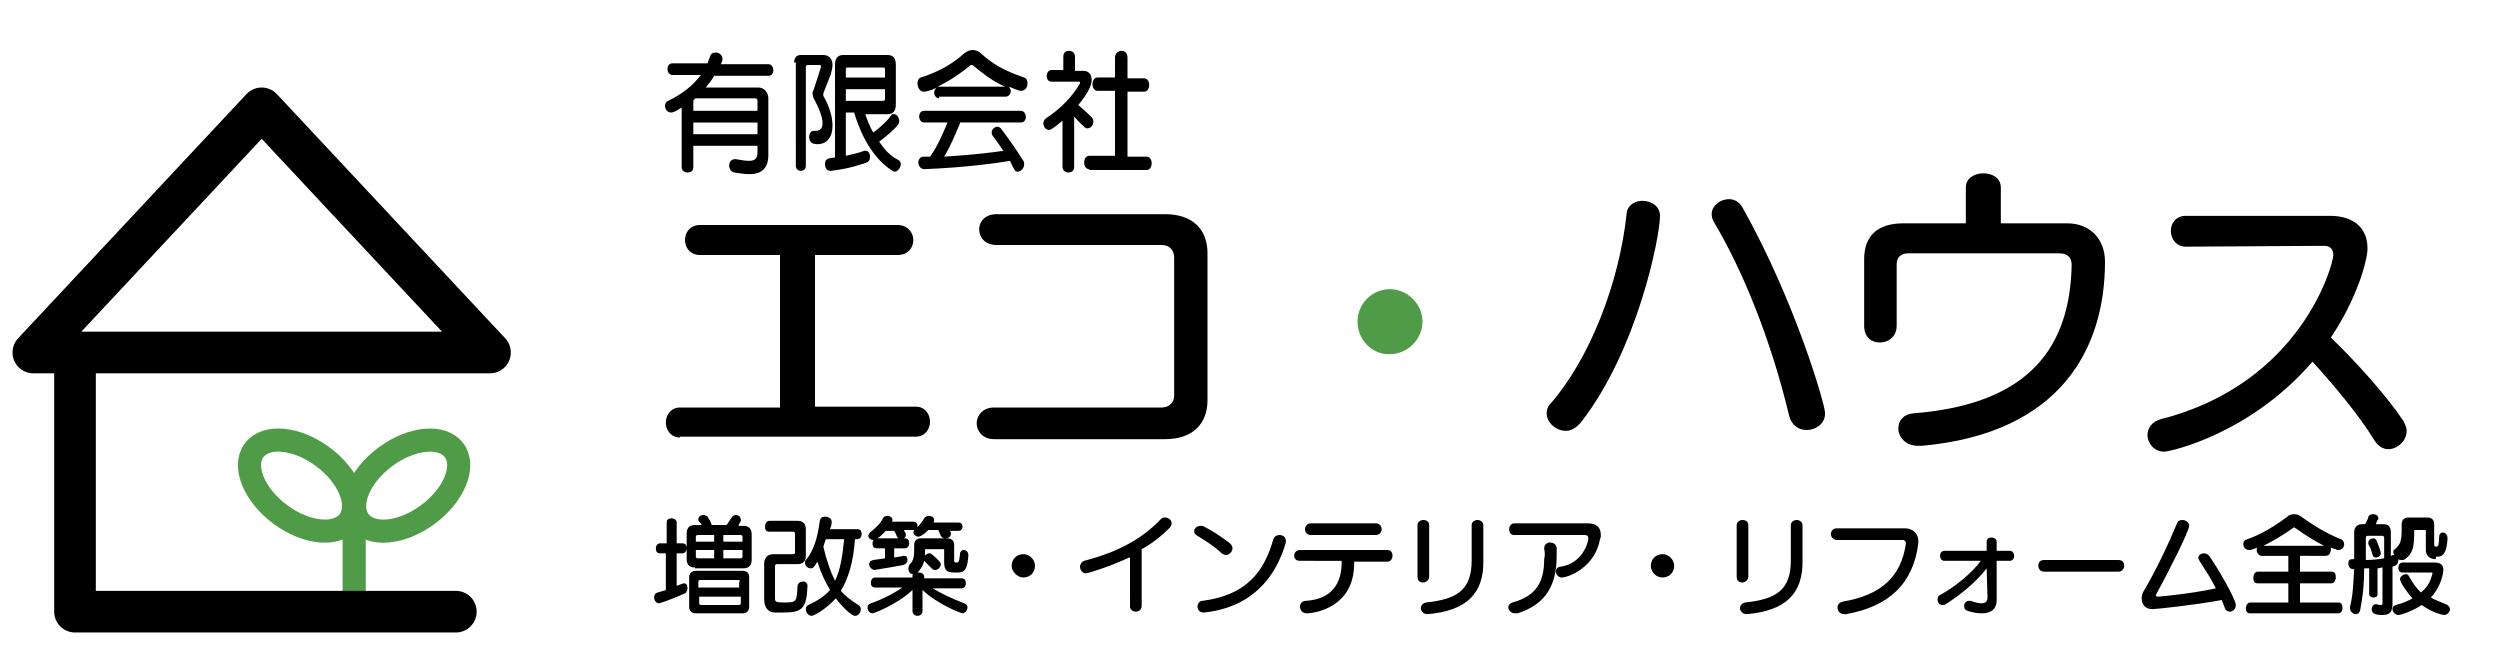
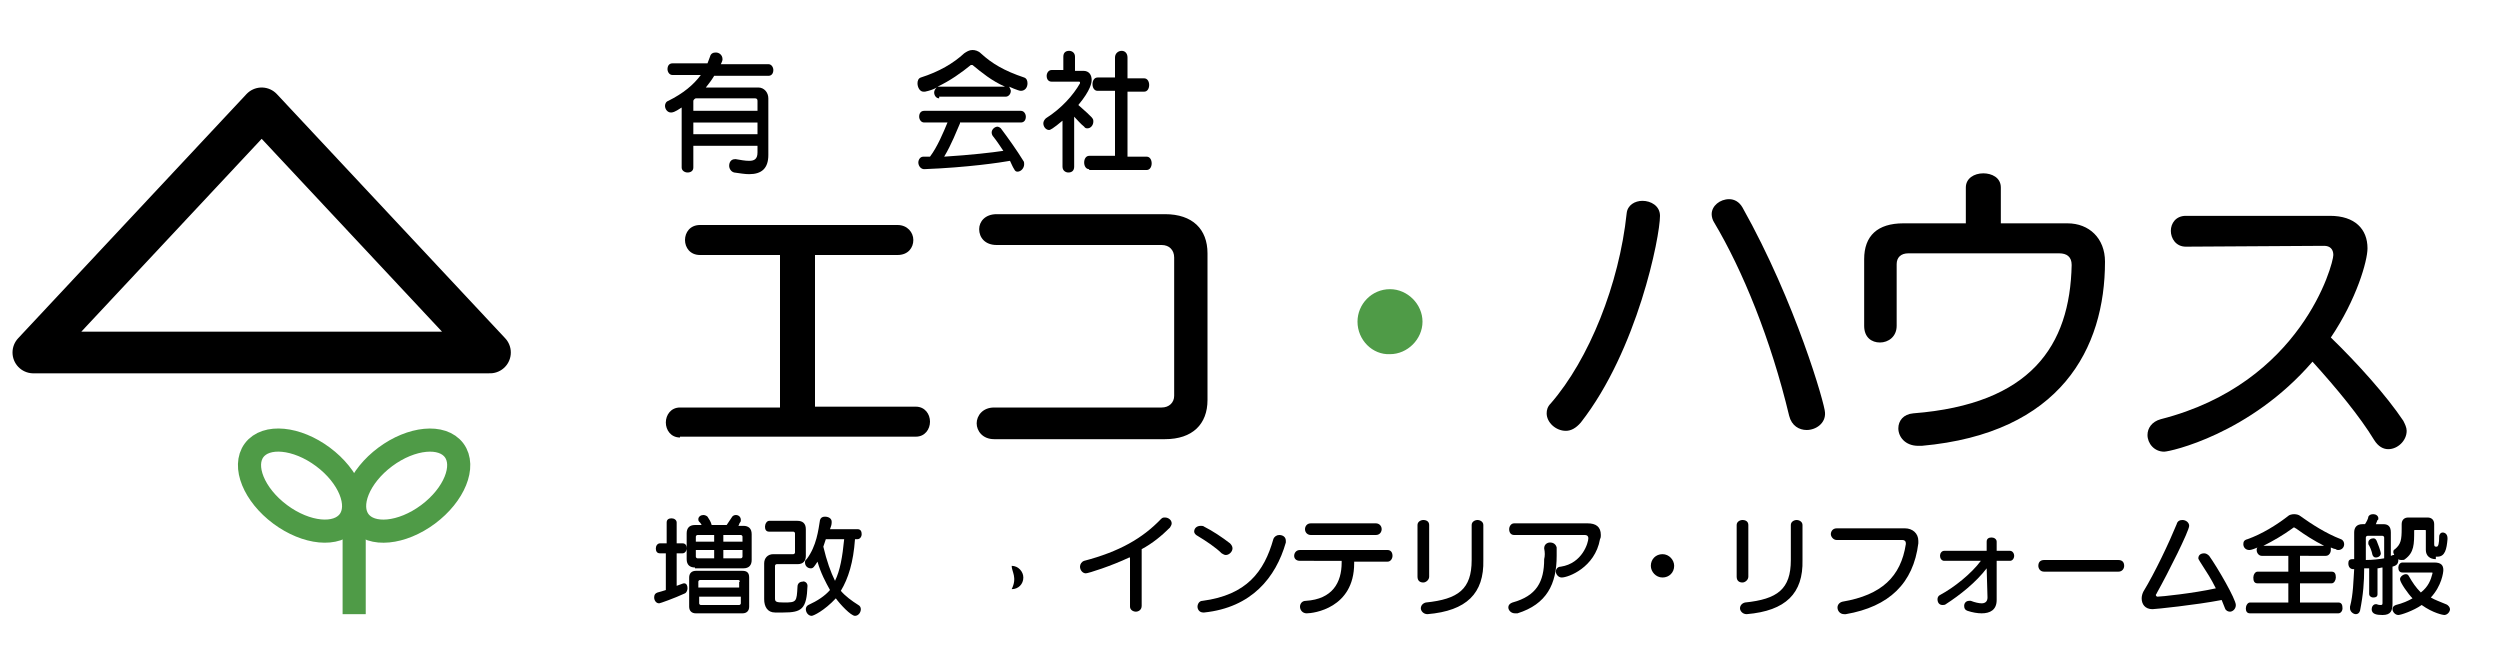
<svg xmlns="http://www.w3.org/2000/svg" version="1.1" id="レイヤー_1" x="0px" y="0px" viewBox="0 0 300 80" style="enable-background:new 0 0 300 80;" xml:space="preserve">
  <style type="text/css">
	.st0{fill:#4F9B47;}
	.st1{fill:none;stroke:#4F9B47;stroke-width:2.776;stroke-miterlimit:10;}
	.st2{fill:none;stroke:#000000;stroke-width:4.997;stroke-linecap:round;stroke-linejoin:round;stroke-miterlimit:10;}
</style>
  <g>
    <g>
      <path d="M90.9,17.5h-7.7v2.6c0,0.4-0.3,0.6-0.7,0.6c-0.3,0-0.7-0.2-0.7-0.6v-7.2c-0.9,0.6-1.1,0.6-1.3,0.6c-0.4,0-0.7-0.4-0.7-0.8    c0-0.2,0.1-0.5,0.4-0.6c1.8-0.9,3-1.9,3.9-3.1h-3.4c-0.4,0-0.6-0.4-0.6-0.7c0-0.4,0.2-0.7,0.6-0.7h4.2c0.1-0.3,0.2-0.5,0.3-0.8    c0.1-0.4,0.4-0.5,0.7-0.5c0.4,0,0.8,0.3,0.8,0.8c0,0.1,0,0.2-0.2,0.6h5.7c0.4,0,0.6,0.4,0.6,0.7c0,0.4-0.2,0.7-0.6,0.7h-6.5    c-0.3,0.5-0.6,0.9-1,1.4h6.3c0.7,0,1.2,0.6,1.2,1.3v6.8c0,1.6-0.8,2.3-2.3,2.3c-0.5,0-1.1-0.1-1.8-0.2c-0.4-0.1-0.6-0.5-0.6-0.8    c0-0.4,0.2-0.8,0.7-0.8c0,0,0.1,0,0.1,0c0.6,0.1,1.1,0.2,1.6,0.2c0.6,0,1-0.2,1-1V17.5z M90.9,12.1c0-0.2-0.1-0.3-0.3-0.3h-7.1    c-0.1,0-0.3,0.2-0.3,0.3v1.2h7.7V12.1z M90.9,14.7h-7.7v1.4h7.7V14.7z" />
-       <path d="M95.3,7.5c0-0.6,0.3-0.9,0.8-0.9h2.7c0.8,0,1.1,0.6,1.1,1.2c0,0.3-0.1,0.7-0.2,1.1l-0.9,2.3c0,0,0,0,0,0.1    c0,0,0,0.1,0,0.2c0.8,1.4,1.1,2.6,1.1,3.6c0,1.4-0.7,2.2-1.8,2.2c-0.6,0-1-0.2-1-0.9c0-0.3,0.2-0.7,0.5-0.7h0.1c0.1,0,0.1,0,0.2,0    c0.5,0,0.8-0.3,0.8-0.9c0-0.7-0.3-1.6-1.1-3.1c0-0.1-0.1-0.3-0.1-0.5c0-0.1,0-0.2,0.1-0.3l0.9-2.8c0,0,0-0.1,0-0.1    c0-0.1,0-0.2-0.1-0.2h-1.5c-0.1,0-0.2,0.1-0.2,0.2v11.9c0,0.4-0.3,0.6-0.6,0.6c-0.3,0-0.6-0.2-0.6-0.6V7.5z M103.8,13.6    c0.2,0.6,0.5,1.5,1,2.3c0.7-0.5,1.7-1.4,2.1-2c0.1-0.2,0.2-0.2,0.4-0.2c0.3,0,0.6,0.4,0.6,0.8c0,0.1,0,0.3-0.1,0.4    c-0.4,0.6-1.5,1.5-2.3,2.1c0.6,0.9,1.3,1.7,2.3,2.2c0.2,0.1,0.3,0.3,0.3,0.5c0,0.4-0.4,0.9-0.7,0.9c-0.1,0-0.2,0-0.3-0.1    c-2.9-1.8-4.2-5.6-4.6-7h-1v5.2c0.9-0.2,1.7-0.4,2.2-0.6c0.1,0,0.1,0,0.2,0c0.3,0,0.5,0.3,0.5,0.7c0,0.3-0.1,0.6-0.4,0.7    c-0.8,0.3-2.4,0.8-4.3,1h-0.1c-0.4,0-0.6-0.4-0.6-0.8c0-0.7,0.4-0.7,1.2-0.8V7.8c0-0.8,0.3-1.2,1-1.2h5.3c0.7,0,1,0.4,1,1.2v4.7    c0,0.8-0.3,1.2-1,1.2H103.8z M106.2,8.3c0-0.2-0.1-0.2-0.2-0.2h-4.3c-0.2,0-0.2,0.1-0.2,0.2v1h4.7V8.3z M106.2,10.7h-4.7v1.4h4.5    c0.1,0,0.2-0.1,0.2-0.2V10.7z" />
      <path d="M112.7,11.8c-0.4,0-0.6-0.4-0.6-0.7c0-0.2,0.1-0.4,0.3-0.6c-0.3,0.2-0.9,0.4-1.4,0.5c-0.1,0-0.1,0-0.2,0    c-0.4,0-0.7-0.5-0.7-1c0-0.3,0.1-0.6,0.4-0.7c2.2-0.7,3.9-1.7,5.2-2.9c0.3-0.2,0.6-0.4,1-0.4c0.3,0,0.7,0.1,1,0.4    c1.3,1.2,2.8,2.1,5.2,2.9c0.3,0.1,0.4,0.4,0.4,0.7c0,0.5-0.3,0.9-0.8,0.9c-0.3,0-1.4-0.5-1.4-0.5c0.1,0.2,0.2,0.4,0.2,0.5    c0,0.4-0.3,0.7-0.6,0.7H112.7z M115.2,14.8c-0.4,0.9-1,2.5-1.9,4c3.2-0.2,5.8-0.5,7.1-0.7c-0.4-0.6-0.8-1.2-1.2-1.7    c-0.1-0.1-0.2-0.3-0.2-0.5c0-0.4,0.4-0.7,0.7-0.7c0.1,0,0.3,0.1,0.4,0.2c0.9,1.2,1.9,2.6,2.7,3.9c0.1,0.1,0.1,0.3,0.1,0.4    c0,0.5-0.4,0.9-0.8,0.9c-0.2,0-0.3-0.1-0.4-0.3c-0.2-0.3-0.3-0.6-0.5-1c-1.1,0.2-5.1,0.8-10.3,1h0c-0.4,0-0.7-0.4-0.7-0.8    c0-0.3,0.2-0.7,0.6-0.7c0.3,0,0.5,0,0.8,0c0.9-1.2,1.6-2.9,2.1-4.1h-2.8c-0.4,0-0.6-0.4-0.6-0.7c0-0.4,0.2-0.7,0.6-0.7h11.6    c0.4,0,0.6,0.4,0.6,0.7c0,0.4-0.2,0.7-0.6,0.7H115.2z M120.6,10.4c-1.6-0.7-2.8-1.7-3.9-2.6c0,0-0.1,0-0.1,0c0,0-0.1,0-0.1,0    c-1.1,0.9-2.5,1.9-4,2.6H120.6z" />
      <path d="M127.6,14.4c-1.3,1.1-1.6,1.2-1.7,1.2c-0.4,0-0.7-0.4-0.7-0.8c0-0.2,0.1-0.4,0.3-0.6c1.9-1.2,3.3-2.8,4.1-4.2    c0,0,0-0.1,0-0.1c0,0,0-0.1-0.1-0.1h-3.3c-0.4,0-0.6-0.3-0.6-0.7c0-0.3,0.2-0.7,0.6-0.7h1.4V6.8c0-0.5,0.3-0.7,0.7-0.7    c0.3,0,0.7,0.2,0.7,0.7v1.7h1c0.7,0,1,0.5,1,1.1c0,0.3-0.1,1.2-1.6,3c1.8,1.6,1.8,1.6,1.8,2c0,0.4-0.3,0.8-0.7,0.8    c-0.1,0-0.3,0-0.4-0.2c-0.4-0.3-0.9-0.9-1.2-1.2V20c0,0.5-0.3,0.7-0.7,0.7c-0.3,0-0.7-0.2-0.7-0.7V14.4z M130.7,20.3    c-0.4,0-0.6-0.4-0.6-0.8c0-0.4,0.2-0.8,0.6-0.8h3.1v-7.8h-2.1c-0.4,0-0.6-0.4-0.6-0.8c0-0.4,0.2-0.8,0.6-0.8h2.1V6.9    c0-0.5,0.4-0.8,0.8-0.8c0.4,0,0.7,0.3,0.7,0.8v2.5h2c0.4,0,0.6,0.4,0.6,0.8c0,0.4-0.2,0.8-0.6,0.8h-2v7.8h2.3    c0.4,0,0.6,0.4,0.6,0.8c0,0.4-0.2,0.8-0.6,0.8H130.7z" />
    </g>
    <g>
      <path d="M81.6,52.5c-1.1,0-1.7-0.9-1.7-1.8c0-0.9,0.6-1.8,1.7-1.8h12V30.6H84c-1.2,0-1.8-0.9-1.8-1.8c0-0.9,0.6-1.8,1.8-1.8h23.7    c1.2,0,1.9,0.9,1.9,1.8c0,0.9-0.6,1.8-1.9,1.8h-9.9v18.2h12.1c1.1,0,1.7,0.9,1.7,1.8c0,0.9-0.6,1.8-1.7,1.8H81.6z" />
      <path d="M119.3,52.7c-1.4,0-2.1-1-2.1-1.9s0.7-1.9,2.1-1.9h20.1c0.9,0,1.5-0.6,1.5-1.4V30.9c0-0.9-0.6-1.5-1.5-1.5h-19.8    c-1.4,0-2.1-0.9-2.1-1.9c0-0.9,0.7-1.8,2.1-1.8h20.2c3.3,0,5.1,1.8,5.1,4.7V48c0,2.9-1.8,4.7-5.1,4.7H119.3z" />
      <path class="st0" d="M162.9,38.6c0-2.1,1.7-3.9,3.9-3.9c2.1,0,3.9,1.8,3.9,3.9c0,2.1-1.8,3.9-3.9,3.9    C164.7,42.6,162.9,40.8,162.9,38.6z" />
      <path d="M187.9,51.7c-1.2,0-2.3-1-2.3-2.1c0-0.4,0.1-0.8,0.5-1.2c4.6-5.3,8.2-14.3,9.1-22.8c0.1-1,1-1.5,1.9-1.5    c1,0,2.1,0.6,2.1,1.8c0,2.5-2.7,16.1-9.5,24.8C189.1,51.4,188.5,51.7,187.9,51.7z M216.8,51.6c-0.9,0-1.8-0.5-2.1-1.7    c-2.2-9.2-5.6-17.5-9-23.2c-0.2-0.3-0.3-0.7-0.3-1c0-1,1-1.8,2.1-1.8c0.6,0,1.2,0.3,1.6,1c6.4,11.4,9.9,23.7,9.9,24.6    C219.1,50.8,217.9,51.6,216.8,51.6z" />
      <path d="M230.2,53.5c-1.6,0-2.4-1.1-2.4-2.1c0-0.9,0.6-1.7,1.8-1.8c14.1-1.1,18.8-8.1,19-17.8c0-1-0.6-1.4-1.5-1.4H229    c-0.9,0-1.4,0.5-1.4,1.3v7.4c0,1.3-1,2-2,2c-1,0-1.9-0.6-1.9-2v-8c0-2.8,1.6-4.3,4.7-4.3h7.5v-4.3c0-1.1,1-1.7,2.1-1.7    c1,0,2.1,0.5,2.1,1.7v4.3h8c2.6,0,4.5,1.8,4.5,4.6c0,10.4-5.3,20.6-22,22.1H230.2z" />
      <path d="M262.3,29.6L262.3,29.6c-1.2,0-1.8-1-1.8-1.9c0-0.9,0.6-1.8,1.8-1.8h17.3c3,0,4.5,1.6,4.5,3.9c0,1.5-1.3,6.1-4.4,10.7    c3.2,3.1,6.7,7,8.7,10c0.2,0.4,0.4,0.8,0.4,1.2c0,1.2-1.1,2.2-2.2,2.2c-0.6,0-1.2-0.3-1.7-1.1c-1.7-2.8-4.5-6.2-7.4-9.4    c-7.5,8.7-17.1,10.8-17.8,10.8c-1.2,0-2-1-2-2c0-0.8,0.5-1.6,1.6-1.9c16.9-4.3,20.7-18.6,20.7-19.7c0-0.7-0.4-1.1-1.1-1.1    L262.3,29.6z" />
    </g>
    <g>
      <path d="M80,66.4h-0.8c-0.4,0-0.5-0.3-0.5-0.6c0-0.3,0.2-0.6,0.5-0.6H80v-2.5c0-0.4,0.3-0.5,0.6-0.5c0.3,0,0.6,0.2,0.6,0.5v2.5    h0.7c0.4,0,0.5,0.3,0.5,0.6c0,0.3-0.2,0.6-0.5,0.6h-0.7v3.9C82,70,82,70,82.1,70c0.3,0,0.4,0.3,0.4,0.6c0,0.2-0.1,0.5-0.3,0.6    c-1.3,0.6-3,1.2-3.1,1.2c-0.4,0-0.6-0.4-0.6-0.7c0-0.3,0.1-0.5,0.4-0.6c0.4-0.1,0.7-0.2,1-0.3V66.4z M83.4,68.1c-0.6,0-1-0.3-1-1    v-3.1c0-0.6,0.3-1,1-1h0.8c-0.1-0.2-0.2-0.3-0.3-0.4c-0.1-0.1-0.1-0.2-0.1-0.3c0-0.3,0.3-0.5,0.6-0.5c0.2,0,0.4,0.1,0.5,0.2    c0.2,0.3,0.4,0.6,0.5,1h1.8c0.2-0.3,0.4-0.6,0.6-0.9c0.1-0.2,0.3-0.3,0.5-0.3c0.3,0,0.6,0.2,0.6,0.6c0,0.1,0,0.2-0.1,0.3    c-0.1,0.1-0.1,0.3-0.2,0.4h0.6c0.6,0,1,0.3,1,1v3.1c0,0.6-0.3,1-1,1H83.4z M83.5,73.6c-0.5,0-0.8-0.3-0.8-0.8v-3.5    c0-0.5,0.3-0.8,0.8-0.8h5.6c0.5,0,0.8,0.2,0.8,0.8v3.5c0,0.5-0.3,0.8-0.8,0.8H83.5z M85.7,64.2h-2c-0.1,0-0.2,0.1-0.2,0.2V65h2.2    V64.2z M85.7,66h-2.2v0.8c0,0.1,0.1,0.2,0.2,0.2h2V66z M88.8,69.8c0-0.1-0.1-0.2-0.2-0.2h-4.6c-0.1,0-0.2,0.1-0.2,0.2v0.7h4.9    V69.8z M88.8,71.6h-4.9v0.8c0,0.1,0.1,0.2,0.2,0.2h4.6c0.1,0,0.2-0.1,0.2-0.2V71.6z M89.1,64.4c0-0.1-0.1-0.2-0.2-0.2h-2.1V65h2.3    V64.4z M89.1,66h-2.3v1h2.1c0.1,0,0.2-0.1,0.2-0.2V66z" />
      <path d="M96.9,70.3c-0.1,2.8-0.7,3.2-2.9,3.2c-0.3,0-0.6,0-1,0c-0.9,0-1.3-0.7-1.3-1.6v-4.3c0-0.6,0.4-1.1,1.1-1.1h2.4    c0.1,0,0.2-0.1,0.2-0.2V64c0-0.1-0.1-0.2-0.2-0.2h-2.9c-0.4,0-0.5-0.3-0.5-0.6c0-0.3,0.2-0.7,0.5-0.7h3.4c0.6,0,1,0.3,1,1v3.2    c0,0.6-0.3,1-1,1h-2.5c-0.1,0-0.2,0.1-0.2,0.2v3.9c0,0.4,0.1,0.5,1.1,0.5c1.5,0,1.5-0.1,1.6-1.9c0-0.4,0.3-0.6,0.6-0.6    C96.5,69.7,96.9,69.9,96.9,70.3L96.9,70.3z M102.6,64.7c-0.2,2.8-0.8,4.7-1.7,6.2c0.5,0.6,1.3,1.2,2.1,1.7    c0.2,0.1,0.3,0.3,0.3,0.5c0,0.4-0.3,0.8-0.7,0.8c-0.5,0-1.8-1.4-2.3-2.1c-1.4,1.5-2.7,2.1-2.9,2.1c-0.4,0-0.7-0.4-0.7-0.8    c0-0.2,0.1-0.4,0.3-0.5c1.1-0.5,2-1.1,2.6-1.8c-0.5-0.9-1.1-2-1.5-3.4c-0.4,0.6-0.5,0.8-0.8,0.8c-0.4,0-0.7-0.3-0.7-0.7    c0-0.1,0-0.3,0.2-0.4c1.2-1.6,1.4-3.5,1.6-4.7c0.1-0.3,0.3-0.4,0.6-0.4c0.4,0,0.8,0.2,0.8,0.6c0,0,0,0.1,0,0.1    c0,0.3-0.1,0.5-0.2,0.8h3.3c0.4,0,0.5,0.3,0.5,0.6c0,0.3-0.2,0.6-0.5,0.6H102.6z M99.1,64.7c-0.1,0.3-0.2,0.6-0.3,0.9    c0.4,1.7,0.9,3.1,1.4,4.1c0.6-1.2,0.9-2.9,1.1-5H99.1z" />
-       <path d="M108.5,63.7c0.2,0.3,0.2,0.4,0.2,0.5c0,0.3-0.3,0.5-0.6,0.5c-0.2,0-0.4-0.1-0.5-0.4c-0.1-0.3-0.2-0.4-0.3-0.6h-1    c-0.2,0.2-1,1.1-1.5,1.1c-0.3,0-0.6-0.2-0.6-0.5c0-0.1,0.1-0.3,0.2-0.4c0.6-0.5,1.2-1,1.5-1.6c0.1-0.3,0.4-0.4,0.6-0.4    c0.3,0,0.6,0.2,0.6,0.5c0,0.1,0,0.1-0.1,0.2h2.6c0.4,0,0.5,0.3,0.5,0.5c0,0.3-0.2,0.5-0.5,0.5H108.5z M111.8,70.5    c0.9,0.6,2.1,1.2,3.9,1.9c0.3,0.1,0.4,0.3,0.4,0.5c0,0.3-0.3,0.7-0.6,0.7c-0.1,0-2.9-1-4.8-2.8v2.5c0,0.4-0.3,0.6-0.6,0.6    c-0.3,0-0.6-0.2-0.6-0.6v-2.5c-1.8,1.7-4.6,2.8-4.8,2.8c-0.3,0-0.6-0.3-0.6-0.7c0-0.2,0.1-0.4,0.4-0.5c1.7-0.6,2.9-1.3,3.8-1.9    h-3.3c-0.4,0-0.5-0.3-0.5-0.6c0-0.3,0.2-0.6,0.5-0.6h4.5v-0.2c0-0.1,0-0.2,0.1-0.2c0,0-0.1,0-0.1,0c-0.3,0-0.5-0.4-0.5-0.7    c0-0.1,0.1-0.3,0.1-0.4c0.4-0.4,0.6-0.7,0.6-1.8c0-0.2,0-0.4,0-0.6v0c0-0.8,0.7-0.8,0.8-0.8h3.2c0.5,0,0.8,0.3,0.8,0.8v1.8    c0,0.2,0,0.3,0.2,0.3h0.1c0.2,0,0.3,0,0.4-1c0-0.3,0.2-0.5,0.4-0.5c0.3,0,0.6,0.2,0.6,0.6v0.1c-0.1,1.5-0.4,2-1.2,2h-0.5    c-0.8,0-1.2-0.2-1.2-1.2V66c0-0.1,0-0.1-0.1-0.1h-2.1c-0.1,0-0.1,0.1-0.1,0.1v0.6c0,0.7-0.3,1.5-0.9,2.1c0.1,0,0.1,0,0.2,0    c0.3,0,0.6,0.2,0.6,0.5v0.2h4.5c0.4,0,0.5,0.3,0.5,0.6c0,0.3-0.2,0.6-0.5,0.6H111.8z M107.3,65.9v1c0.5-0.1,0.8-0.1,1.1-0.2    c0.1,0,0.1,0,0.1,0c0.3,0,0.4,0.2,0.4,0.5c0,0.3-0.2,0.5-0.5,0.6c-0.5,0.1-1.6,0.3-3.5,0.6H105c-0.4,0-0.7-0.4-0.7-0.7    c0-0.2,0.1-0.4,0.5-0.5l1.4-0.2v-1.2h-1c-0.4,0-0.5-0.3-0.5-0.6c0-0.3,0.2-0.6,0.5-0.6h3.4c0.4,0,0.5,0.3,0.5,0.6    c0,0.3-0.2,0.6-0.5,0.6H107.3z M114,63.7l0.1,0.2c0,0.1,0,0.1,0,0.2c0,0.3-0.3,0.5-0.7,0.5c-0.2,0-0.4-0.1-0.5-0.3    c-0.1-0.2-0.2-0.5-0.3-0.7h-1.2c-0.4,0.4-0.9,0.8-1.2,0.8c-0.3,0-0.6-0.3-0.6-0.5c0-0.1,0.1-0.3,0.2-0.4c0.5-0.4,0.8-0.8,1.1-1.3    c0.1-0.2,0.4-0.3,0.6-0.3c0.3,0,0.6,0.2,0.6,0.5c0,0.1,0,0.2-0.1,0.3h3c0.4,0,0.5,0.3,0.5,0.5c0,0.3-0.2,0.5-0.5,0.5H114z     M110.8,67.1c0-0.3,0.4-0.7,0.7-0.7c0.1,0,0.2,0,0.3,0.1c1,0.8,1.1,1.1,1.1,1.2c0,0.3-0.3,0.7-0.7,0.7c-0.2,0-0.3-0.1-0.4-0.2    c-0.2-0.2-0.5-0.5-0.8-0.8C110.9,67.3,110.8,67.2,110.8,67.1z" />
-       <path d="M121.4,67.9c0-0.8,0.6-1.4,1.4-1.4c0.8,0,1.4,0.7,1.4,1.4c0,0.8-0.6,1.4-1.4,1.4C122.1,69.3,121.4,68.6,121.4,67.9z" />
+       <path d="M121.4,67.9c0.8,0,1.4,0.7,1.4,1.4c0,0.8-0.6,1.4-1.4,1.4C122.1,69.3,121.4,68.6,121.4,67.9z" />
      <path d="M135.5,66.9c-2.1,1-4.9,1.9-5.2,1.9c-0.4,0-0.7-0.4-0.7-0.8c0-0.3,0.2-0.6,0.5-0.7c4.2-1.1,7-2.7,9.2-5    c0.2-0.2,0.3-0.2,0.5-0.2c0.4,0,0.8,0.3,0.8,0.7c0,0.2-0.1,0.3-0.2,0.5c-1,1-2.1,1.9-3.4,2.6l0,6.8c0,0.5-0.4,0.7-0.7,0.7    s-0.7-0.2-0.7-0.6V66.9z" />
      <path d="M146.6,66.4c-0.7-0.7-1.9-1.5-2.9-2.1c-0.2-0.1-0.4-0.3-0.4-0.5c0-0.4,0.3-0.7,0.8-0.7c0.1,0,0.3,0,0.4,0.1    c1,0.5,2.2,1.3,3.1,2c0.2,0.2,0.3,0.4,0.3,0.6c0,0.4-0.4,0.8-0.8,0.8C146.9,66.6,146.8,66.5,146.6,66.4z M144.5,73.5    c0,0-0.1,0-0.1,0c-0.5,0-0.7-0.4-0.7-0.7c0-0.3,0.2-0.7,0.6-0.7c5.3-0.7,7.4-3.5,8.5-7.4c0.1-0.3,0.4-0.5,0.7-0.5    c0.4,0,0.8,0.2,0.8,0.7c0,0.1,0,0.1,0,0.2C153.1,69.3,150.2,72.9,144.5,73.5z" />
      <path d="M162.5,67.4v0.2c0,5.4-4.9,6-5.7,6c-0.5,0-0.8-0.4-0.8-0.8c0-0.3,0.2-0.7,0.7-0.7c3.2-0.2,4.3-2.2,4.3-4.6v-0.2H156    c-0.5,0-0.7-0.3-0.7-0.6c0-0.3,0.2-0.7,0.7-0.7h10.5c0.4,0,0.6,0.3,0.6,0.7c0,0.3-0.2,0.7-0.6,0.7H162.5z M157.3,64.2    c-0.4,0-0.7-0.3-0.7-0.7c0-0.3,0.2-0.7,0.7-0.7h7.8c0.4,0,0.7,0.3,0.7,0.7c0,0.3-0.2,0.7-0.7,0.7H157.3z" />
      <path d="M170.1,63c0-0.4,0.4-0.6,0.7-0.6c0.4,0,0.7,0.2,0.7,0.6v6.2c0,0.4-0.4,0.7-0.7,0.7c-0.4,0-0.7-0.2-0.7-0.7V63z     M171.3,73.7c-0.5,0-0.8-0.4-0.8-0.7c0-0.3,0.2-0.6,0.6-0.7c3.9-0.4,5.5-1.6,5.5-5.1V63c0-0.4,0.4-0.6,0.7-0.6    c0.3,0,0.7,0.2,0.7,0.6v4.2C178.1,71.2,176,73.3,171.3,73.7L171.3,73.7z" />
      <path d="M185.3,65.8c0-0.5,0.4-0.7,0.7-0.7c0.4,0,0.7,0.2,0.8,0.6c0,0.3,0,0.7,0,1c0,3.4-1.2,5.8-4.7,6.9c-0.1,0-0.2,0-0.3,0    c-0.5,0-0.8-0.4-0.8-0.7c0-0.3,0.2-0.5,0.5-0.6c2.9-0.8,3.8-2.5,3.8-5.2C185.4,66.7,185.4,66.3,185.3,65.8L185.3,65.8z     M181.7,64.2c-0.4,0-0.6-0.3-0.6-0.7c0-0.3,0.2-0.7,0.6-0.7h8.8c1,0,1.6,0.4,1.6,1.4c0,0.2,0,0.3-0.1,0.5    c-0.6,3.4-3.8,4.6-4.6,4.6c-0.4,0-0.7-0.4-0.7-0.7c0-0.3,0.2-0.6,0.6-0.6c2.6-0.4,3.3-2.9,3.3-3.4c0-0.3-0.2-0.4-0.4-0.4H181.7z" />
      <path d="M198.1,67.9c0-0.8,0.6-1.4,1.4-1.4c0.8,0,1.4,0.7,1.4,1.4c0,0.8-0.6,1.4-1.4,1.4C198.7,69.3,198.1,68.6,198.1,67.9z" />
      <path d="M208.4,63c0-0.4,0.4-0.6,0.7-0.6c0.4,0,0.7,0.2,0.7,0.6v6.2c0,0.4-0.4,0.7-0.7,0.7c-0.4,0-0.7-0.2-0.7-0.7V63z     M209.6,73.7c-0.5,0-0.8-0.4-0.8-0.7c0-0.3,0.2-0.6,0.6-0.7c3.9-0.4,5.5-1.6,5.5-5.1V63c0-0.4,0.4-0.6,0.7-0.6    c0.3,0,0.7,0.2,0.7,0.6v4.2C216.4,71.2,214.3,73.3,209.6,73.7L209.6,73.7z" />
      <path d="M220.4,64.8c-0.4,0-0.7-0.4-0.7-0.7s0.2-0.7,0.7-0.7h8.2c0.9,0,1.6,0.6,1.6,1.5c0,0.1,0,0.2,0,0.3    c-0.6,4.8-3.5,7.6-8.7,8.5c-0.1,0-0.1,0-0.2,0c-0.5,0-0.8-0.4-0.8-0.8c0-0.3,0.2-0.6,0.6-0.7c4.7-0.8,7-3,7.6-6.9c0,0,0-0.1,0-0.1    c0-0.3-0.2-0.4-0.4-0.4H220.4z" />
      <path d="M239.6,72c0,1.2-0.8,1.6-1.8,1.6c-0.5,0-1.1-0.1-1.7-0.3c-0.3-0.1-0.4-0.3-0.4-0.6c0-0.3,0.2-0.6,0.6-0.6    c0.1,0,0.1,0,0.2,0c0.5,0.2,1,0.3,1.3,0.3c0.4,0,0.7-0.2,0.7-0.7v0l-0.1-3.5c-1.3,1.7-3.2,3.2-4.9,4.3c-0.1,0.1-0.3,0.1-0.4,0.1    c-0.4,0-0.6-0.3-0.6-0.7c0-0.2,0.1-0.4,0.3-0.5c1.7-0.9,3.8-2.6,4.9-4.1h-4.4c-0.3,0-0.5-0.3-0.5-0.6c0-0.3,0.2-0.6,0.5-0.6h5.1    c0-0.1,0-1.1,0-1.1v0c0-0.4,0.3-0.5,0.6-0.5c0.3,0,0.6,0.2,0.6,0.5c0,0,0,1,0,1.1h1.6c0.3,0,0.5,0.3,0.5,0.6    c0,0.3-0.2,0.6-0.5,0.6h-1.6L239.6,72L239.6,72z" />
      <path d="M245.3,68.6c-0.5,0-0.7-0.4-0.7-0.7c0-0.4,0.2-0.7,0.7-0.7h8.9c0.5,0,0.7,0.3,0.7,0.7c0,0.3-0.2,0.7-0.7,0.7H245.3z" />
      <path d="M258.3,73.1c-0.9,0-1.3-0.6-1.3-1.3c0-0.3,0.1-0.6,0.2-0.8c1.4-2.3,3.1-5.9,4-8.1c0.1-0.4,0.4-0.5,0.7-0.5    c0.4,0,0.8,0.3,0.8,0.7c0,0.6-2.5,5.6-3.9,8.1c0,0.1-0.1,0.1-0.1,0.2c0,0.1,0.1,0.2,0.2,0.2c0.4,0,4.3-0.4,7-1    c-0.6-1.2-1-1.8-1.9-3.2c-0.1-0.2-0.2-0.3-0.2-0.4c0-0.4,0.3-0.6,0.7-0.6c0.2,0,0.4,0.1,0.6,0.3c1,1.4,3.2,5.2,3.2,5.9    c0,0.5-0.4,0.8-0.7,0.8c-0.2,0-0.5-0.1-0.6-0.4c-0.1-0.3-0.3-0.7-0.4-1C263.5,72.6,258.6,73.1,258.3,73.1z" />
      <path d="M270,73.6c-0.4,0-0.5-0.3-0.5-0.6c0-0.3,0.2-0.7,0.5-0.7h4.6V70h-3.7c-0.4,0-0.5-0.3-0.5-0.7c0-0.3,0.2-0.7,0.5-0.7h3.7    v-1.9h-3.2c-0.3,0-0.6-0.3-0.6-0.7c0-0.1,0-0.2,0.1-0.3c-0.7,0.3-0.9,0.3-1,0.3c-0.4,0-0.7-0.3-0.7-0.7c0-0.3,0.1-0.5,0.5-0.6    c1.7-0.6,3.5-1.7,4.9-2.8c0.1-0.1,0.4-0.2,0.7-0.2c0.3,0,0.6,0.1,0.7,0.2c1.4,1,3.1,2.1,4.9,2.8c0.3,0.1,0.4,0.4,0.4,0.6    c0,0.4-0.3,0.7-0.7,0.7c-0.1,0-0.2,0-0.3-0.1c-0.1,0-0.4-0.1-0.6-0.2c0,0.1,0,0.2,0,0.3c0,0.3-0.2,0.7-0.6,0.7H276v1.9h3.8    c0.4,0,0.5,0.3,0.5,0.7c0,0.3-0.2,0.7-0.5,0.7H276v2.3h4.6c0.4,0,0.5,0.3,0.5,0.7c0,0.3-0.2,0.6-0.5,0.6H270z M278.9,65.5    c-1.2-0.6-2.3-1.3-3.4-2.1c-0.1,0-0.1-0.1-0.2-0.1c-0.1,0-0.1,0-0.2,0.1c-1.1,0.8-2.3,1.5-3.5,2.1H278.9z" />
      <path d="M292.3,67.1c-0.7,0-1.2-0.4-1.2-1.1v-2.3c0-0.1,0-0.1-0.1-0.1h-1.2c-0.1,0-0.1,0-0.1,0.1c0,1.6,0,2.6-1.1,3.4    c-0.1,0.1-0.2,0.1-0.4,0.1c-0.1,0-0.3,0-0.4-0.1c0,0,0,0.1,0,0.1c0,0.6-0.4,0.7-0.7,0.8v4.4c0,0.9-0.2,1.4-1.2,1.4    c-0.7,0-1.3-0.1-1.3-0.7c0-0.3,0.2-0.6,0.5-0.6c0,0,0.1,0,0.1,0c0.2,0.1,0.4,0.1,0.5,0.1c0.2,0,0.2-0.1,0.2-0.3v-4.2    c-0.2,0-0.4,0.1-0.6,0.1v3.1c0,0.3-0.2,0.4-0.5,0.4c-0.3,0-0.5-0.2-0.5-0.4v-3.1l-0.6,0c0,1.6-0.1,3.1-0.5,5.1    c-0.1,0.3-0.3,0.4-0.5,0.4c-0.3,0-0.7-0.3-0.7-0.7c0-0.1,0-0.1,0-0.2c0.4-1.5,0.4-3.1,0.5-4.5h-0.1c-0.4,0-0.6-0.3-0.6-0.7    c0-0.3,0.1-0.5,0.5-0.5c0.1,0,0.1,0,0.2,0v-3.2c0-0.6,0.3-1,1-1h0.3c0.2-0.3,0.4-0.7,0.4-0.9c0.1-0.2,0.3-0.3,0.6-0.3    c0.3,0,0.6,0.2,0.6,0.5c0,0.1,0,0.2-0.1,0.2l-0.2,0.5h0.9c0.6,0,0.9,0.3,0.9,1v2.8c0.1,0,0.2-0.1,0.3-0.1c0.1,0,0.1,0,0.1,0    c0-0.1-0.1-0.2-0.1-0.3c0-0.2,0-0.3,0.2-0.4c0.7-0.6,0.8-1.1,0.8-2.5v-0.5c0-0.5,0.3-0.8,0.8-0.8h2.3c0.5,0,0.8,0.3,0.8,0.8v2.4    c0,0.3,0.1,0.3,0.3,0.3c0.2,0,0.3-0.4,0.3-1.2c0-0.3,0.2-0.5,0.4-0.5c0.3,0,0.6,0.2,0.6,0.7v0.1c-0.1,1.2-0.3,2.1-1.2,2.1H292.3z     M286.1,64.5c0-0.1-0.1-0.2-0.2-0.2h-1.8c-0.1,0-0.2,0.1-0.2,0.2v2.7c0.8,0,1.6-0.1,2.2-0.2V64.5z M284.2,65.1    c0-0.3,0.3-0.5,0.6-0.5c0.2,0,0.3,0.1,0.4,0.3c0.1,0.2,0.5,1.3,0.5,1.5c0,0.3-0.3,0.5-0.6,0.5c-0.2,0-0.3-0.1-0.4-0.3    c-0.1-0.5-0.3-1-0.5-1.3C284.2,65.2,284.2,65.1,284.2,65.1z M291.9,68.8c0-0.1,0-0.1-0.1-0.1h-3.5c-0.4,0-0.5-0.3-0.5-0.6    c0-0.3,0.2-0.6,0.5-0.6h3.8c0.8,0,1.1,0.3,1.1,0.9c0,0.3-0.2,1.9-1.5,3.3c0.5,0.3,1.1,0.5,1.8,0.8c0.3,0.1,0.5,0.4,0.5,0.6    c0,0.3-0.3,0.7-0.7,0.7c-0.1,0-1.3-0.2-2.7-1.2c-1,0.7-2.5,1.2-2.8,1.2c-0.4,0-0.7-0.4-0.7-0.7c0-0.2,0.1-0.4,0.4-0.5    c0.8-0.2,1.5-0.5,2-0.8c-0.5-0.5-1.5-1.9-1.5-2.3c0-0.3,0.4-0.6,0.7-0.6c0.2,0,0.3,0.1,0.4,0.3c0.4,0.7,0.8,1.3,1.4,1.9    C291.4,70.4,291.7,69.6,291.9,68.8L291.9,68.8z" />
    </g>
    <g>
      <g>
        <ellipse transform="matrix(0.597 -0.802 0.802 0.597 -32.181 52.5)" class="st1" cx="36.2" cy="58.3" rx="4.3" ry="7.1" />
        <ellipse transform="matrix(0.802 -0.597 0.597 0.802 -25.143 40.653)" class="st1" cx="48.8" cy="58.3" rx="7.1" ry="4.3" />
      </g>
      <line class="st1" x1="42.5" y1="73.7" x2="42.5" y2="62.9" />
    </g>
    <polygon class="st2" points="4,42.3 58.8,42.3 31.4,13  " />
-     <polyline class="st2" points="9,42.3 9,73.4 54.7,73.4  " />
  </g>
</svg>